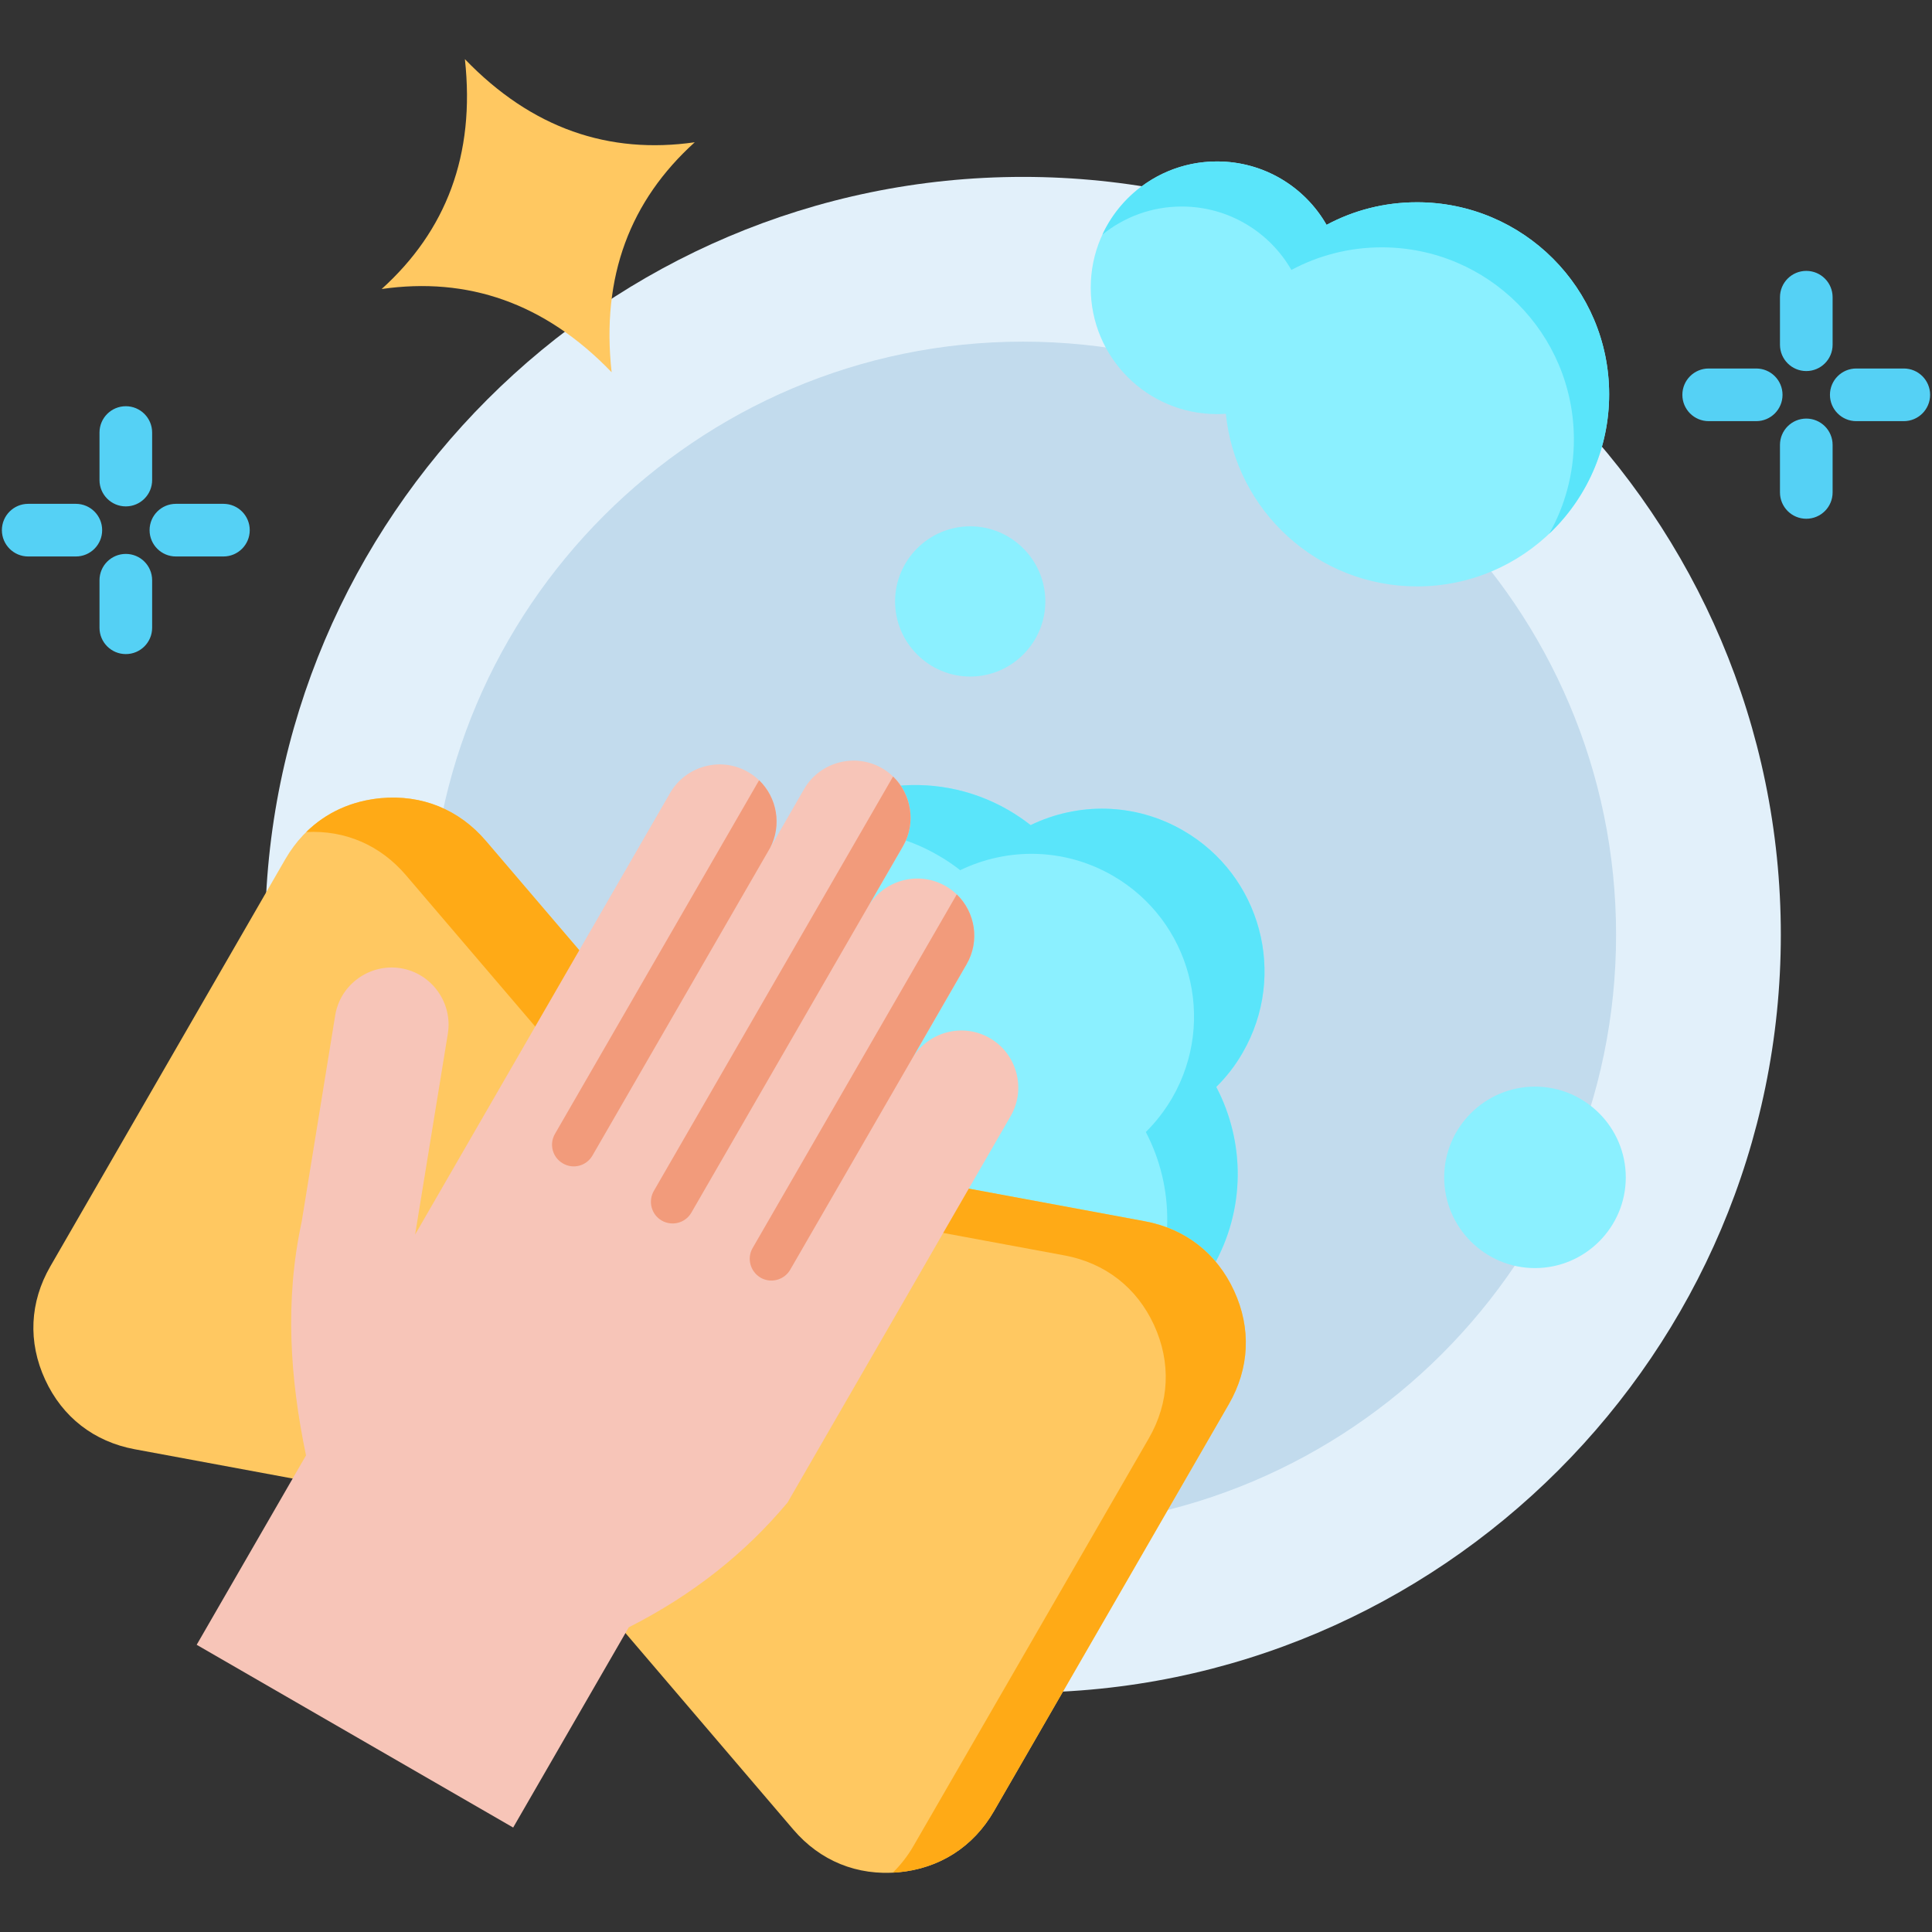
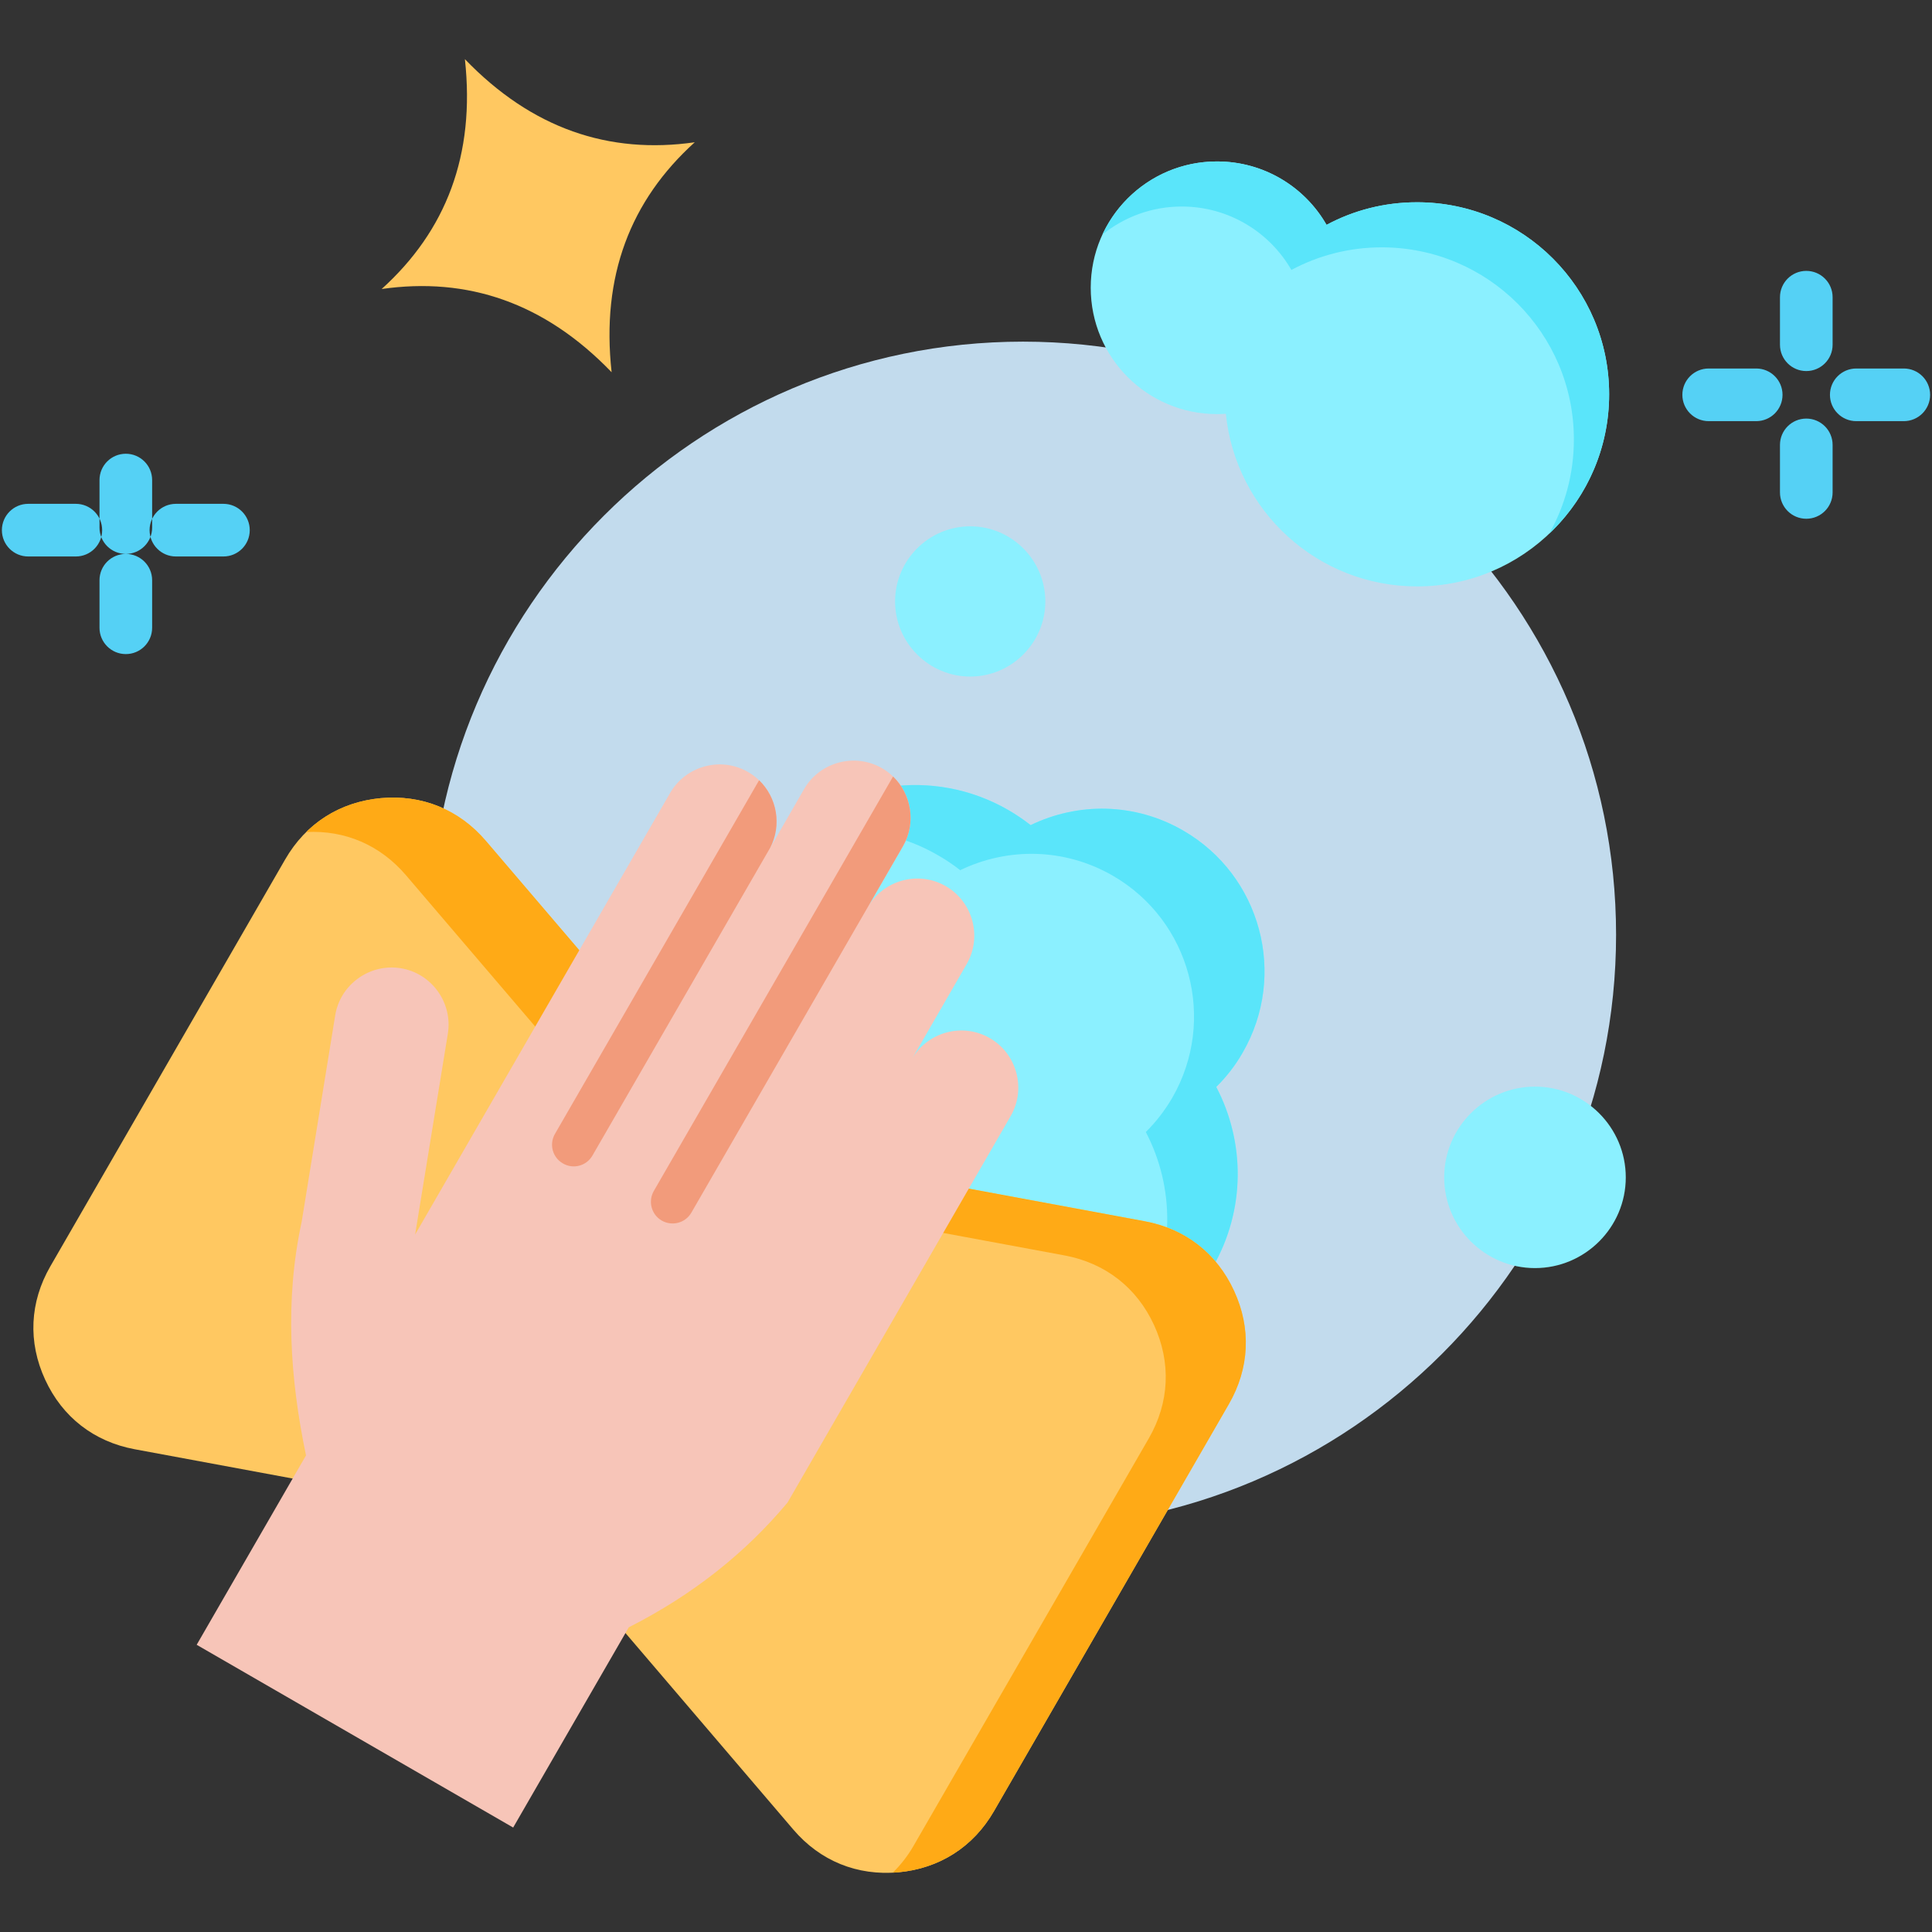
<svg xmlns="http://www.w3.org/2000/svg" id="Layer_1" enable-background="new 0 0 512 512" viewBox="0 0 512 512">
  <rect x="0" y="0" width="512" height="512" fill="#333333" stroke="none" />
  <g>
    <g>
-       <path clip-rule="evenodd" d="m271.094 448.564c110.616 0 200.842-90.226 200.842-200.842s-90.226-200.842-200.842-200.842c-110.615 0-200.842 90.226-200.842 200.842s90.227 200.842 200.842 200.842z" fill="#e2f0fa" fill-rule="evenodd" />
-     </g>
+       </g>
    <g>
      <path clip-rule="evenodd" d="m271.094 404.905c86.584 0 157.183-70.6 157.183-157.183s-70.599-157.183-157.183-157.183c-86.583 0-157.183 70.6-157.183 157.183 0 86.584 70.6 157.183 157.183 157.183z" fill="#c2dbed" fill-rule="evenodd" />
    </g>
    <g>
      <path clip-rule="evenodd" d="m267.254 214.682c2.09 1.214 4.038 2.542 5.874 3.982 12.454-6.043 27.562-6.015 40.439 1.44 20.587 11.889 27.675 38.237 15.758 58.852-1.948 3.417-4.321 6.439-7.004 9.093 7.625 14.544 7.851 32.532-.96 47.81-13.696 23.693-43.998 31.826-67.691 18.13-17.65-10.166-26.658-29.595-24.456-48.601-3.954-1.101-7.822-2.711-11.522-4.857-23.693-13.668-31.826-43.998-18.13-67.691 13.697-23.721 43.998-31.826 67.692-18.158z" fill="#8bf0ff" fill-rule="evenodd" />
    </g>
    <g>
      <path clip-rule="evenodd" d="m375.525 53.601c28.127 0 50.916 22.79 50.916 50.888 0 28.127-22.789 50.916-50.916 50.916-26.376 0-48.064-20.05-50.662-45.749-.763.057-1.553.085-2.344.085-18.497 0-33.464-14.995-33.464-33.492s14.967-33.464 33.464-33.464c12.426 0 23.27 6.749 29.031 16.803 7.144-3.84 15.305-5.987 23.975-5.987z" fill="#8bf0ff" fill-rule="evenodd" />
    </g>
    <g>
      <path clip-rule="evenodd" d="m257.115 179.297c10.957 0 19.909-8.952 19.909-19.909s-8.952-19.909-19.909-19.909-19.909 8.952-19.909 19.909 8.952 19.909 19.909 19.909z" fill="#8bf0ff" fill-rule="evenodd" />
    </g>
    <g>
      <path clip-rule="evenodd" d="m406.787 336.057c13.244 0 24.06-10.788 24.06-24.032 0-13.273-10.816-24.06-24.06-24.06-13.245 0-24.061 10.788-24.061 24.06 0 13.244 10.816 24.032 24.061 24.032z" fill="#8bf0ff" fill-rule="evenodd" />
    </g>
    <g>
      <path clip-rule="evenodd" d="m101.147 76.589c17.029-15.391 24.851-35.469 22.055-60.913 17.763 18.441 38.209 25.275 60.913 22.027-17.029 15.391-24.851 35.469-22.027 60.942-17.791-18.47-38.208-25.304-60.941-22.056z" fill="#ffc861" fill-rule="evenodd" />
    </g>
-     <path d="m26.368 127.223v-12.595c0-3.853 3.123-6.976 6.975-6.976s6.975 3.123 6.975 6.976v12.595c0 3.853-3.123 6.976-6.975 6.976s-6.975-3.123-6.975-6.976zm6.975 19.57c-3.852 0-6.975 3.123-6.975 6.976v12.595c0 3.853 3.123 6.976 6.975 6.976s6.975-3.123 6.975-6.976v-12.595c0-3.853-3.123-6.976-6.975-6.976zm25.868-13.273h-12.596c-3.852 0-6.975 3.123-6.975 6.976s3.123 6.976 6.975 6.976h12.595c3.852 0 6.975-3.123 6.975-6.976s-3.122-6.976-6.974-6.976zm-39.113 0h-12.623c-3.852 0-6.975 3.123-6.975 6.976s3.123 6.976 6.975 6.976h12.623c3.852 0 6.975-3.123 6.975-6.976s-3.122-6.976-6.975-6.976z" fill="#55d1f5" />
+     <path d="m26.368 127.223c0-3.853 3.123-6.976 6.975-6.976s6.975 3.123 6.975 6.976v12.595c0 3.853-3.123 6.976-6.975 6.976s-6.975-3.123-6.975-6.976zm6.975 19.57c-3.852 0-6.975 3.123-6.975 6.976v12.595c0 3.853 3.123 6.976 6.975 6.976s6.975-3.123 6.975-6.976v-12.595c0-3.853-3.123-6.976-6.975-6.976zm25.868-13.273h-12.596c-3.852 0-6.975 3.123-6.975 6.976s3.123 6.976 6.975 6.976h12.595c3.852 0 6.975-3.123 6.975-6.976s-3.122-6.976-6.974-6.976zm-39.113 0h-12.623c-3.852 0-6.975 3.123-6.975 6.976s3.123 6.976 6.975 6.976h12.623c3.852 0 6.975-3.123 6.975-6.976s-3.122-6.976-6.975-6.976z" fill="#55d1f5" />
    <path d="m471.71 91.358v-12.595c0-3.853 3.123-6.976 6.975-6.976s6.975 3.123 6.975 6.976v12.595c0 3.853-3.123 6.976-6.975 6.976s-6.975-3.123-6.975-6.976zm6.975 19.57c-3.852 0-6.975 3.123-6.975 6.976v12.595c0 3.853 3.123 6.976 6.975 6.976s6.975-3.123 6.975-6.976v-12.595c.001-3.853-3.122-6.976-6.975-6.976zm25.84-13.272h-12.595c-3.852 0-6.975 3.123-6.975 6.976s3.123 6.976 6.975 6.976h12.595c3.852 0 6.975-3.123 6.975-6.976s-3.123-6.976-6.975-6.976zm-39.112 0h-12.595c-3.852 0-6.975 3.123-6.975 6.976s3.123 6.976 6.975 6.976h12.595c3.852 0 6.975-3.123 6.975-6.976s-3.123-6.976-6.975-6.976z" fill="#55d1f5" />
    <g>
      <path clip-rule="evenodd" d="m267.254 214.682c2.09 1.214 4.038 2.542 5.874 3.982 12.454-6.043 27.562-6.015 40.439 1.44 20.587 11.889 27.675 38.237 15.758 58.852-1.948 3.417-4.321 6.439-7.004 9.093 7.625 14.544 7.851 32.532-.96 47.81-6.1 10.59-15.532 18.045-26.178 21.858 2.824-2.909 5.365-6.213 7.512-9.912 8.811-15.249 8.557-33.267.96-47.81 2.655-2.626 5.027-5.676 7.003-9.065 11.889-20.615 4.829-46.991-15.786-58.88-12.877-7.427-27.986-7.455-40.411-1.44-1.836-1.44-3.784-2.767-5.874-3.954-13.132-7.596-28.268-8.472-41.513-3.728 15.448-15.786 40.186-19.796 60.18-8.246z" fill="#5ae5fa" fill-rule="evenodd" />
    </g>
    <g>
      <path clip-rule="evenodd" d="m140.795 403.55-105.108-19.486c-10.759-2.005-19.147-8.5-23.722-18.441-4.603-9.969-4.095-20.559 1.384-30.047l62.241-107.848c5.478-9.489 14.431-15.193 25.331-16.21 10.901-.988 20.728 2.993 27.844 11.324l69.442 81.303 105.109 19.486c10.759 1.977 19.147 8.5 23.721 18.441 4.603 9.969 4.095 20.559-1.384 30.047l-62.241 107.848c-5.479 9.489-14.431 15.193-25.331 16.21-10.9.988-20.728-2.993-27.844-11.324z" fill="#ffc861" fill-rule="evenodd" />
    </g>
    <g>
      <path clip-rule="evenodd" d="m375.525 53.601c28.127 0 50.916 22.79 50.916 50.888 0 14.572-6.1 27.675-15.899 36.966 4.18-7.371 6.552-15.899 6.552-24.992 0-28.127-22.79-50.916-50.916-50.916-8.67 0-16.803 2.174-23.947 5.987-5.789-10.053-16.633-16.803-29.059-16.803-7.964 0-15.278 2.796-21.011 7.427 5.309-11.437 16.916-19.373 30.358-19.373 12.426 0 23.27 6.749 29.031 16.803 7.144-3.84 15.305-5.987 23.975-5.987z" fill="#5ae5fa" fill-rule="evenodd" />
    </g>
    <g>
      <path clip-rule="evenodd" d="m81.153 220.499c5.253-5.168 12.002-8.246 19.768-8.98 10.901-.988 20.728 2.993 27.844 11.324l69.442 81.303 105.109 19.486c10.759 1.977 19.147 8.5 23.721 18.441 4.603 9.969 4.095 20.559-1.384 30.047l-62.241 107.848c-5.479 9.489-14.431 15.193-25.331 16.21-.48.028-.96.057-1.469.085 2.118-2.09 4.01-4.49 5.563-7.229l62.269-107.848c5.478-9.489 5.958-20.079 1.384-30.047-4.575-9.94-12.962-16.436-23.721-18.441l-105.109-19.486-69.442-81.303c-6.805-7.936-16.067-11.946-26.403-11.41z" fill="#ffaa16" fill-rule="evenodd" />
    </g>
    <g>
      <path clip-rule="evenodd" d="m262.312 275.115c-7.201-4.18-16.492-1.666-20.643 5.535l14.515-25.162c4.151-7.201 1.666-16.492-5.535-20.643-7.201-4.179-16.492-1.666-20.672 5.535l9.319-16.125c4.151-7.201 1.666-16.492-5.535-20.671-7.201-4.151-16.52-1.666-20.672 5.535l-9.291 16.125c4.151-7.201 1.666-16.492-5.535-20.643-7.201-4.179-16.492-1.666-20.672 5.535l-67.578 117.026 8.67-53.232c1.327-8.19-4.293-16.012-12.482-17.339-8.218-1.327-16.04 4.292-17.368 12.482l-8.896 54.757c-4.518 20.926-3.078 41.484 1.158 61.874l-28.974 50.182 83.872 48.431 30.64-53.063c17.113-8.67 30.979-19.796 42.077-33.069l59.134-102.426c4.154-7.202 1.669-16.493-5.532-20.644z" fill="#f7c5b8" fill-rule="evenodd" />
    </g>
    <g>
-       <path d="m256.184 255.488-14.515 25.162-32.25 55.83c-1.581 2.739-5.111 3.7-7.851 2.118-2.739-1.61-3.699-5.111-2.118-7.851l54.108-93.728c4.885 4.717 6.156 12.341 2.626 18.469z" fill="#f29b7b" />
-     </g>
+       </g>
    <g>
      <path d="m239.296 224.255-9.319 16.125-46.765 80.992c-1.581 2.739-5.083 3.671-7.851 2.09-2.739-1.581-3.671-5.083-2.09-7.851l63.399-109.825c4.885 4.716 6.156 12.341 2.626 18.469z" fill="#f29b7b" />
    </g>
    <g>
      <path d="m204.081 224.707-47.076 81.528c-1.581 2.739-5.083 3.699-7.822 2.09-2.768-1.581-3.699-5.083-2.118-7.823l54.108-93.728c4.744 4.575 6.071 11.918 2.908 17.933z" fill="#f29b7b" />
    </g>
  </g>
</svg>